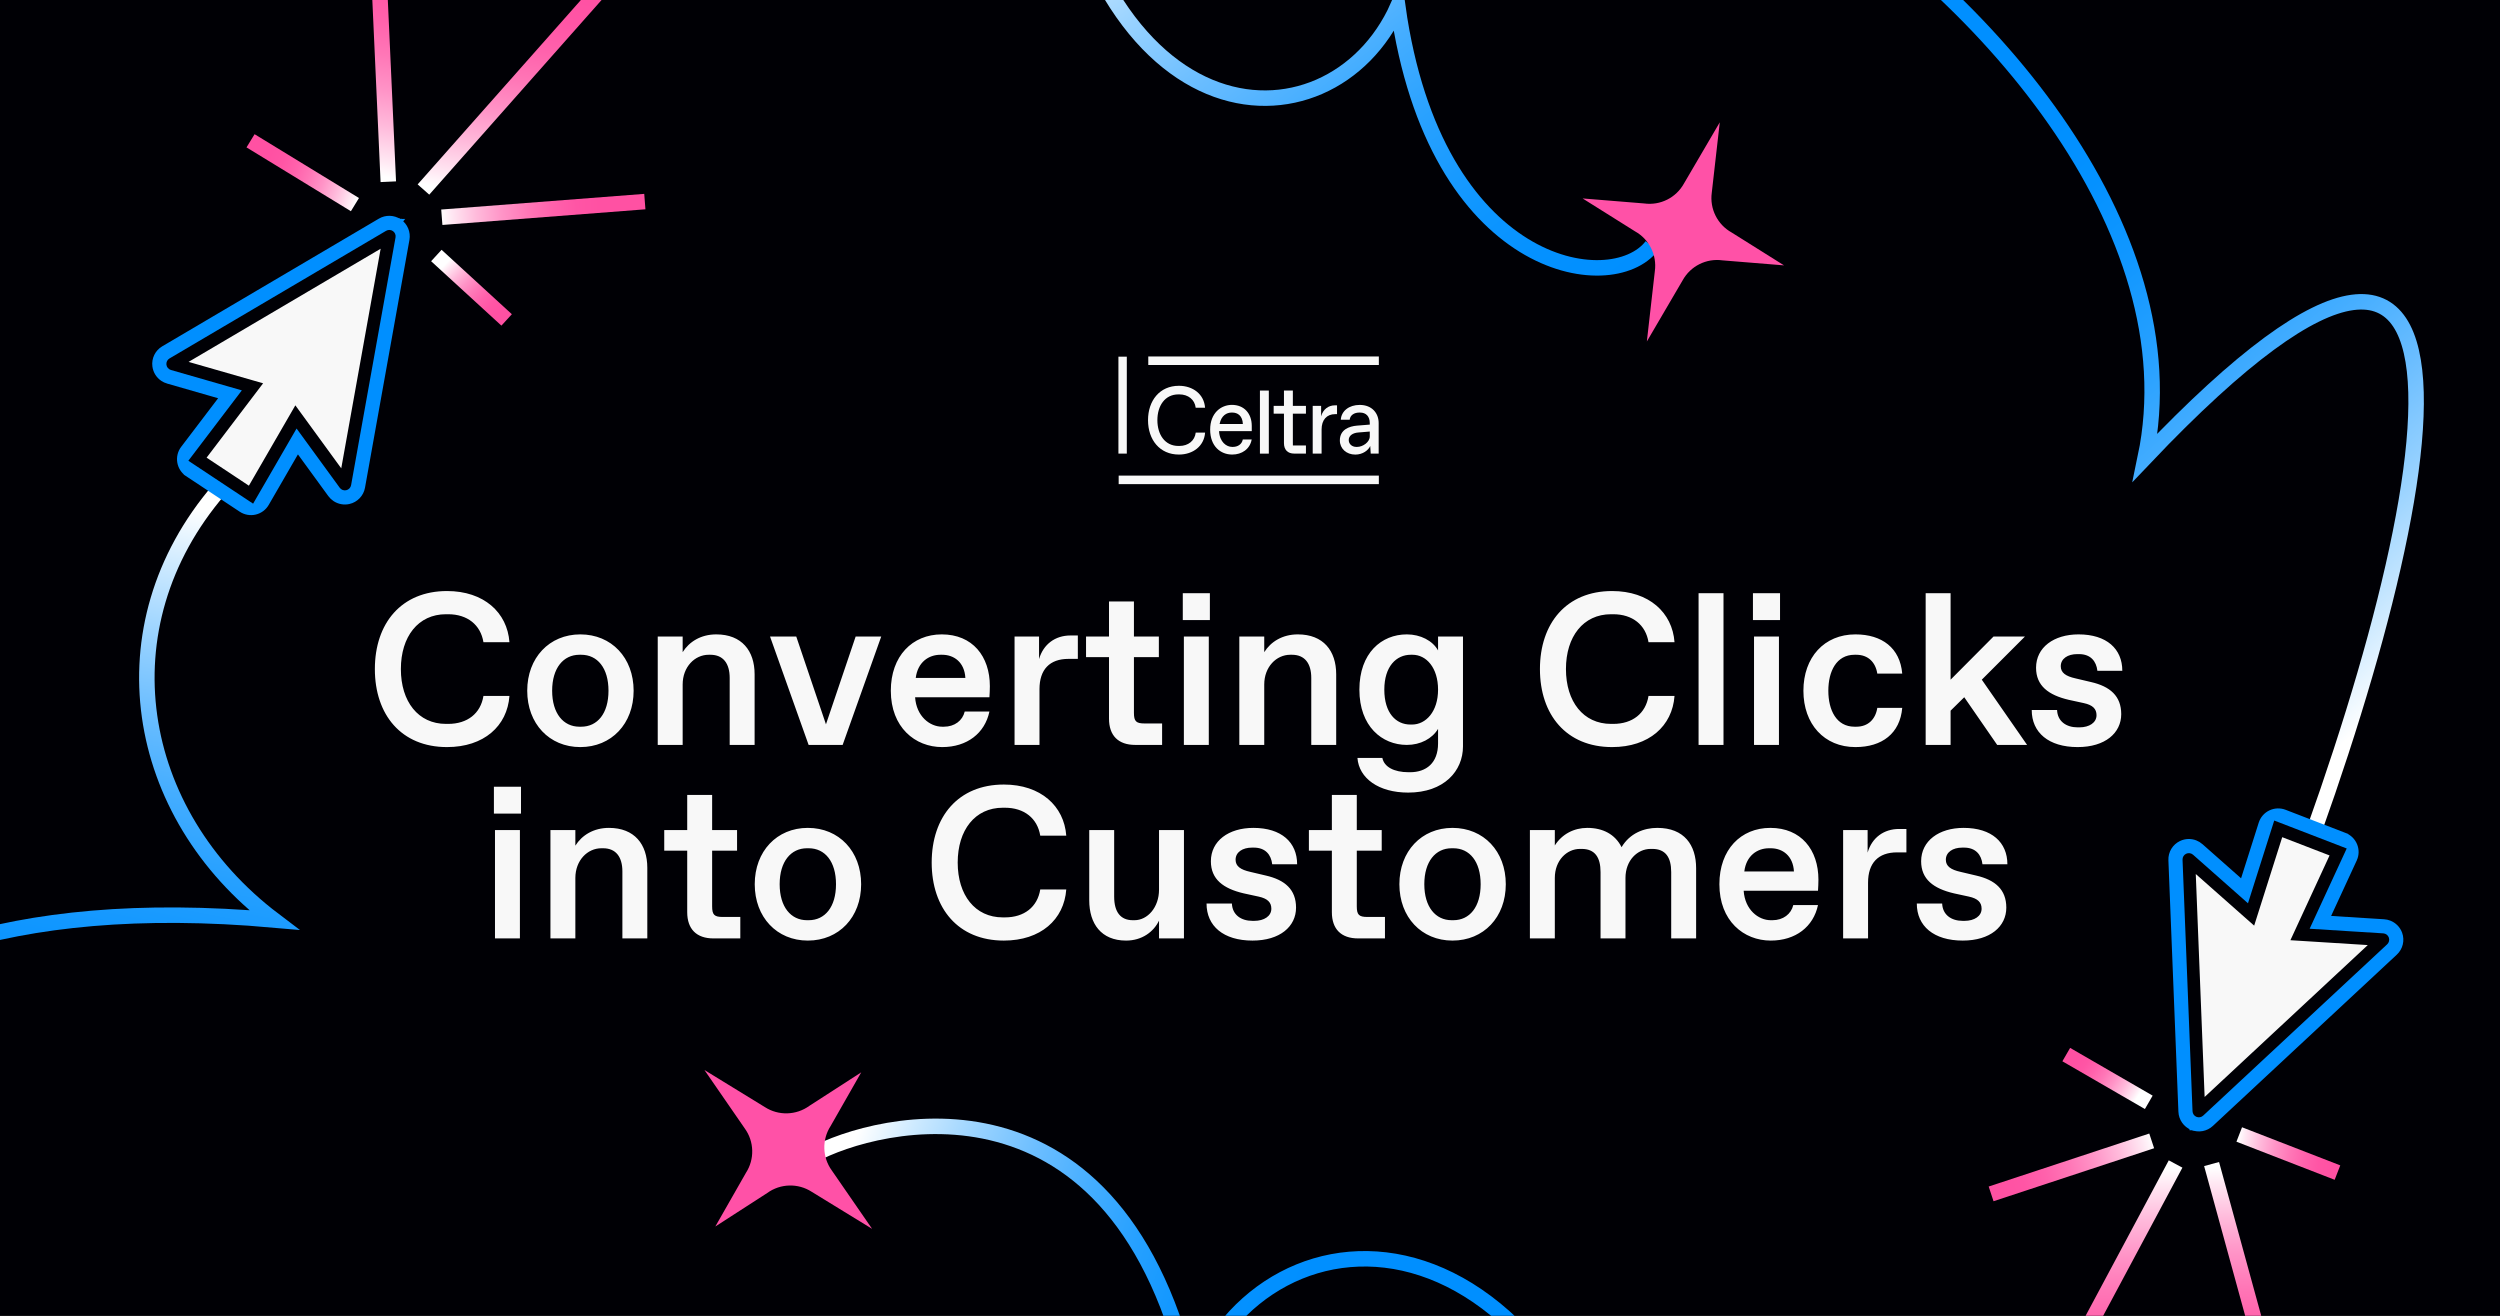
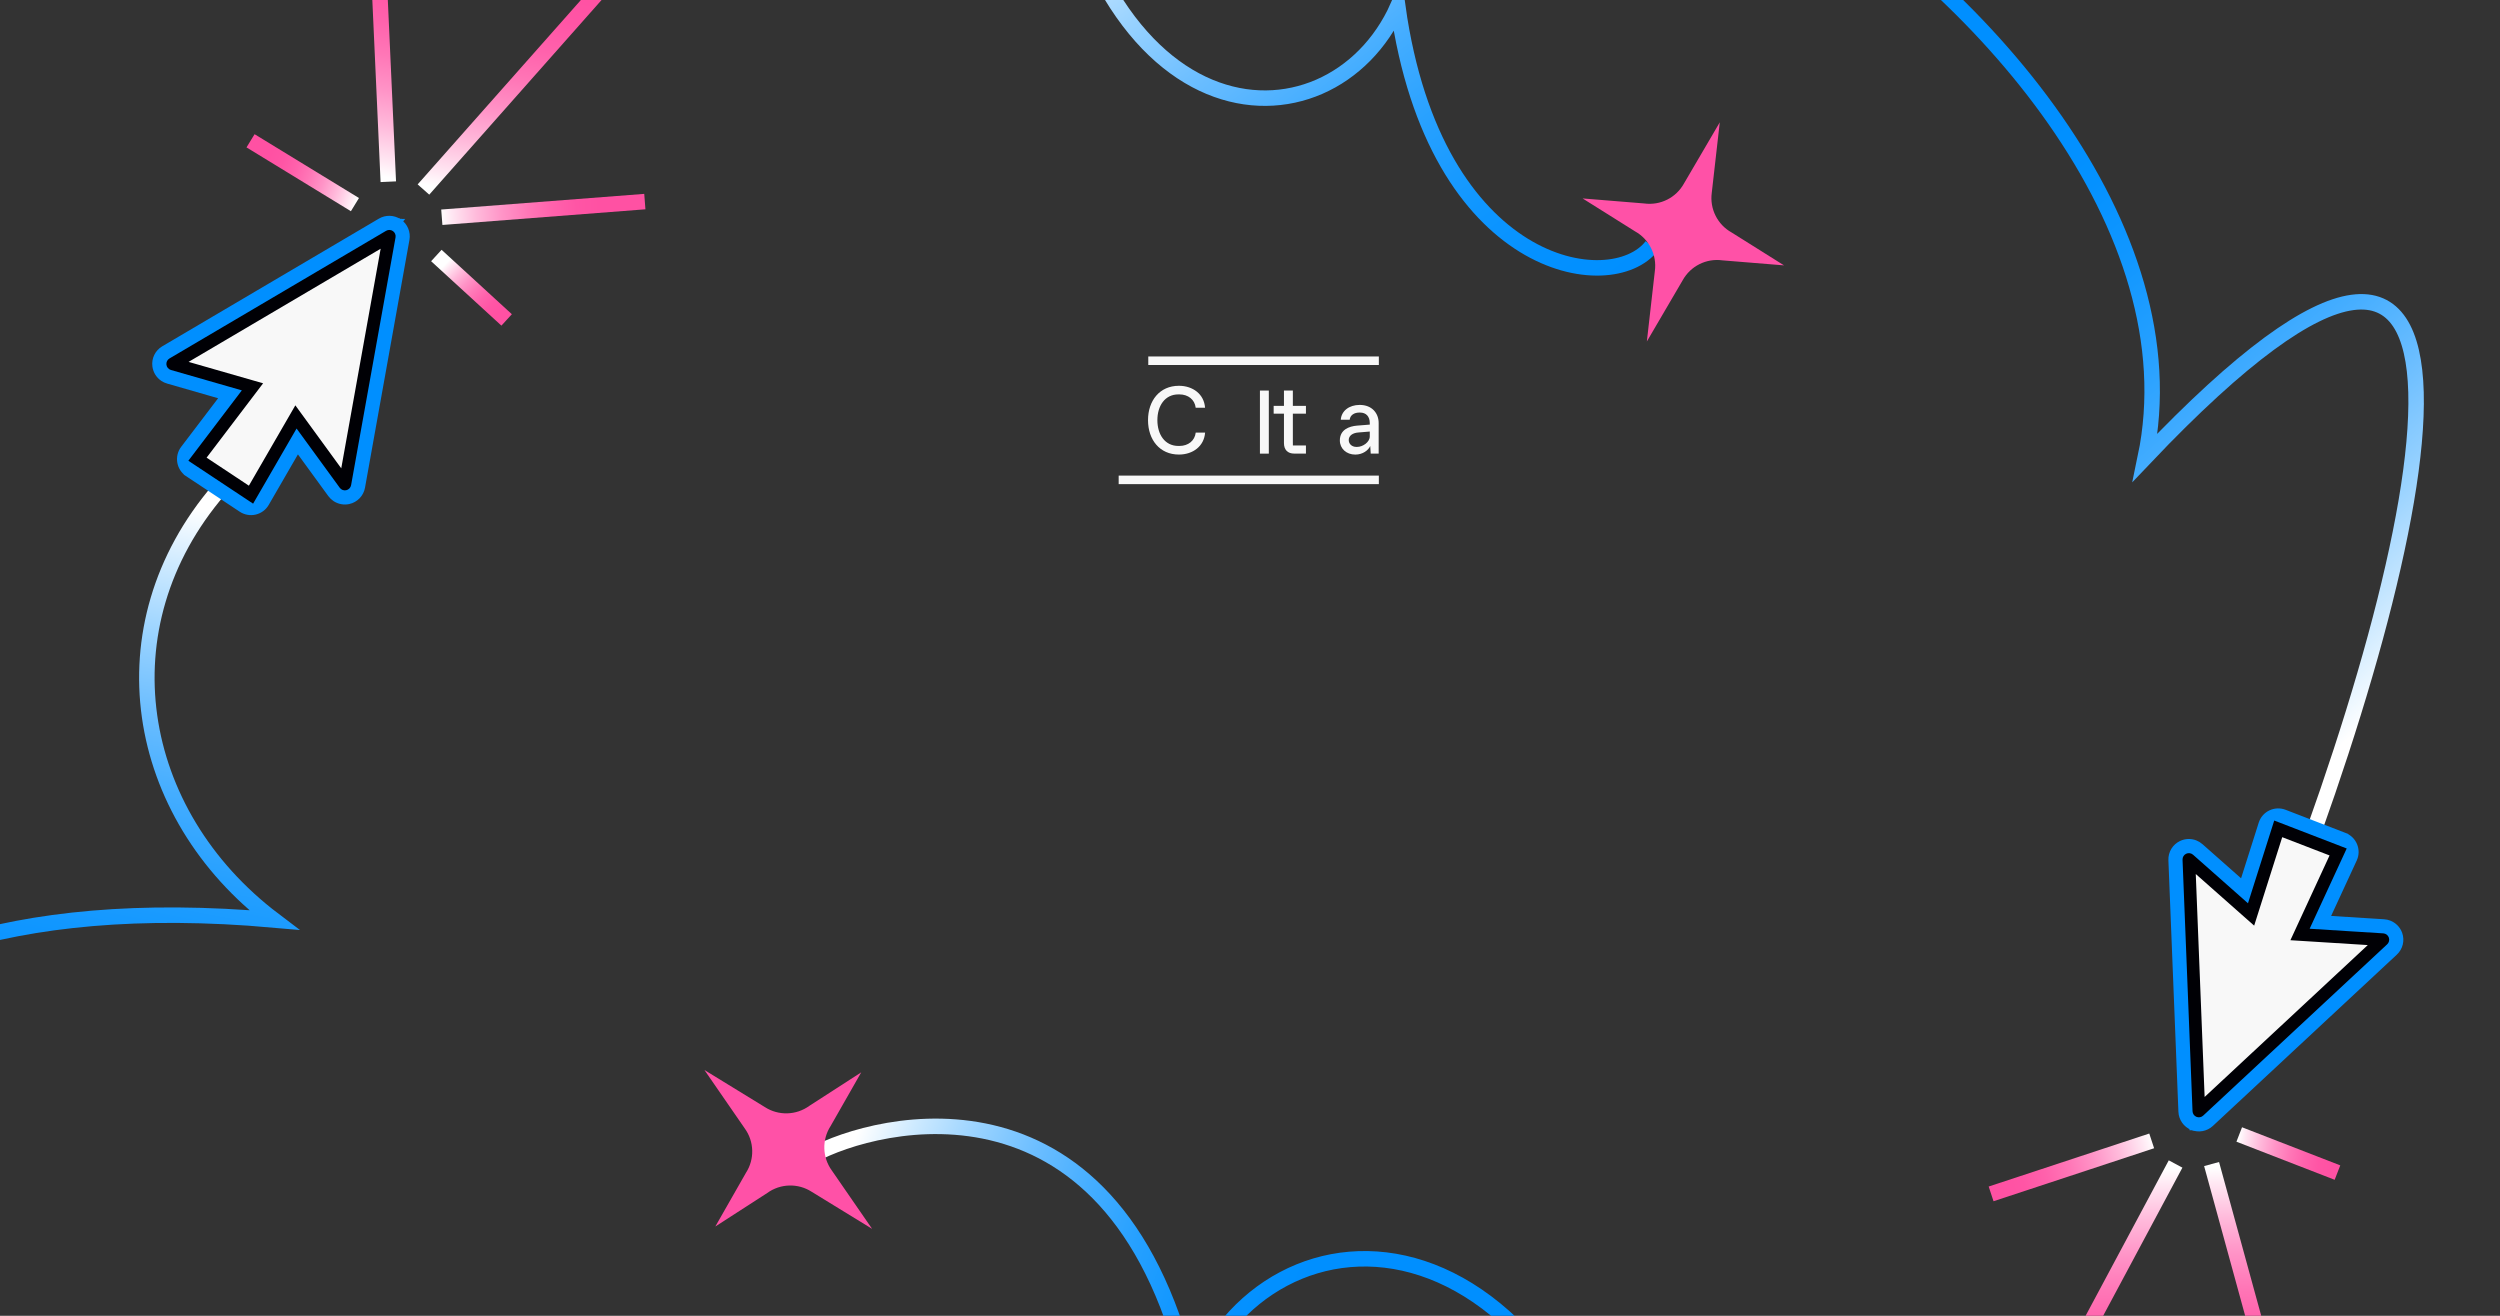
<svg xmlns="http://www.w3.org/2000/svg" width="646" height="340" viewBox="0 0 646 340" fill="none">
  <rect x="0" y="0" width="646" height="340" fill="#333333" stroke="none" />
  <g clip-path="url(#clip0_352_11911)">
-     <rect width="646" height="340" fill="#000005" />
-     <path d="M115.513 193.046C103.697 193.046 96.865 184.702 96.865 172.886C96.865 161.07 103.697 152.726 115.513 152.726C125.033 152.726 131.081 158.27 131.641 165.942H124.921C124.193 161.462 120.777 158.718 115.793 158.718H115.233C108.065 158.718 103.585 164.486 103.585 172.886C103.585 181.286 108.065 187.054 115.233 187.054H115.793C120.777 187.054 124.193 184.366 124.921 179.83H131.641C131.081 187.614 125.033 193.046 115.513 193.046ZM149.954 193.046C141.946 193.046 136.234 186.998 136.234 178.486C136.234 169.974 141.946 163.926 149.954 163.926C158.018 163.926 163.73 169.974 163.73 178.486C163.73 186.998 158.018 193.046 149.954 193.046ZM149.73 187.782H150.178C154.378 187.782 157.234 184.366 157.234 178.486C157.234 172.606 154.378 169.19 150.178 169.19H149.73C145.586 169.19 142.674 172.606 142.674 178.486C142.674 184.366 145.586 187.782 149.73 187.782ZM176.399 192.486H169.959V164.486H176.399V168.518C178.079 165.83 181.103 163.926 185.079 163.926C191.687 163.926 194.991 168.182 194.991 174.23V192.486H188.551V175.182C188.551 171.43 186.871 169.19 183.567 169.19H183.119C179.535 169.19 176.399 172.326 176.399 176.862V192.486ZM213.427 187.166L221.099 164.486H227.707L217.739 192.486H208.947L198.979 164.486H205.755L213.427 187.166ZM243.46 193.046C236.46 193.046 230.188 187.95 230.188 178.486C230.188 169.526 235.732 163.926 243.348 163.926C251.3 163.926 255.78 169.582 255.78 177.31C255.78 178.262 255.724 179.214 255.668 180.166H236.46C236.796 185.094 240.268 187.782 243.46 187.782H243.908C246.652 187.782 248.724 186.214 249.284 183.862H255.668C254.492 189.462 249.9 193.046 243.46 193.046ZM236.628 175.182H249.452C249.228 171.15 246.54 169.19 243.46 169.19H243.012C239.988 169.19 237.132 171.094 236.628 175.182ZM268.602 192.486H262.162V164.486H268.49V170.31C269.61 166.446 272.69 164.206 276.61 164.206H278.514V170.254H276.106C271.234 170.254 268.602 172.998 268.602 178.094V192.486ZM300.288 192.486H293.344C288.976 192.486 286.568 190.078 286.568 185.71V169.806H280.632V164.486H286.568V155.414H293.008V164.486H299.448V169.806H293.008V184.198C293.008 186.382 293.568 186.942 295.752 186.942H300.288V192.486ZM312.632 160.23H305.632V153.286H312.632V160.23ZM312.352 192.486H305.912V164.486H312.352V192.486ZM326.68 192.486H320.24V164.486H326.68V168.518C328.36 165.83 331.384 163.926 335.36 163.926C341.968 163.926 345.272 168.182 345.272 174.23V192.486H338.832V175.182C338.832 171.43 337.152 169.19 333.848 169.19H333.4C329.816 169.19 326.68 172.326 326.68 176.862V192.486ZM363.866 204.806C356.25 204.806 351.154 201.11 350.762 195.846H357.202C357.65 198.142 360.17 199.542 363.978 199.542H364.37C368.514 199.542 371.594 197.19 371.594 192.094V188.342C370.082 190.862 367.058 192.486 363.53 192.486C357.09 192.486 351.266 187.67 351.266 178.206C351.266 168.742 356.978 163.926 363.53 163.926C367.058 163.926 370.194 165.55 371.594 168.07V164.486H378.034V192.878C378.034 199.206 373.162 204.806 363.866 204.806ZM364.426 187.222H364.874C368.458 187.222 371.594 183.862 371.594 178.206C371.594 172.55 368.57 169.19 364.986 169.19H364.538C360.842 169.19 357.706 172.158 357.706 178.206C357.706 184.254 360.73 187.222 364.426 187.222ZM416.568 193.046C404.752 193.046 397.92 184.702 397.92 172.886C397.92 161.07 404.752 152.726 416.568 152.726C426.088 152.726 432.136 158.27 432.696 165.942H425.976C425.248 161.462 421.832 158.718 416.848 158.718H416.288C409.12 158.718 404.64 164.486 404.64 172.886C404.64 181.286 409.12 187.054 416.288 187.054H416.848C421.832 187.054 425.248 184.366 425.976 179.83H432.696C432.136 187.614 426.088 193.046 416.568 193.046ZM445.352 192.486H438.912V153.286H445.352V192.486ZM459.96 160.23H452.96V153.286H459.96V160.23ZM459.68 192.486H453.24V164.486H459.68V192.486ZM479.44 193.046C471.376 193.046 466 187.11 466 178.486C466 169.862 471.376 163.926 479.44 163.926C486.328 163.926 490.976 167.454 491.536 174.062H485.096C484.648 171.15 482.744 169.19 479.664 169.19H479.216C474.512 169.19 472.44 173.502 472.44 178.486C472.44 183.47 474.512 187.782 479.216 187.782H479.664C482.744 187.782 484.648 185.822 485.096 182.91H491.536C490.976 189.518 486.328 193.046 479.44 193.046ZM504.032 192.486H497.592V153.286H504.032V175.63L515.12 164.486H523.24L512.096 175.63L523.8 192.486H516.072L507.56 180.166L504.032 183.638V192.486ZM536.87 193.046C529.366 193.046 524.998 189.294 524.998 183.47H531.55C531.662 186.382 533.902 187.95 536.87 187.95H537.318C539.894 187.95 541.742 186.718 541.742 184.814C541.742 183.19 540.79 182.182 538.438 181.678L534.574 180.838C529.31 179.606 526.118 177.198 526.118 172.55C526.118 167.286 530.71 163.926 537.094 163.926C544.374 163.926 548.406 167.678 548.406 173.334H541.966C541.686 170.87 540.23 169.022 537.206 169.022H536.758C534.294 169.022 532.502 170.198 532.502 172.158C532.502 173.838 533.79 174.734 536.31 175.294L540.342 176.246C545.214 177.366 548.126 179.83 548.126 184.534C548.126 189.406 543.982 193.046 536.87 193.046ZM134.624 210.23H127.624V203.286H134.624V210.23ZM134.344 242.486H127.904V214.486H134.344V242.486ZM148.673 242.486H142.233V214.486H148.673V218.518C150.353 215.83 153.377 213.926 157.353 213.926C163.961 213.926 167.265 218.182 167.265 224.23V242.486H160.825V225.182C160.825 221.43 159.145 219.19 155.841 219.19H155.393C151.809 219.19 148.673 222.326 148.673 226.862V242.486ZM191.296 242.486H184.352C179.984 242.486 177.576 240.078 177.576 235.71V219.806H171.64V214.486H177.576V205.414H184.016V214.486H190.456V219.806H184.016V234.198C184.016 236.382 184.576 236.942 186.76 236.942H191.296V242.486ZM208.743 243.046C200.735 243.046 195.023 236.998 195.023 228.486C195.023 219.974 200.735 213.926 208.743 213.926C216.807 213.926 222.519 219.974 222.519 228.486C222.519 236.998 216.807 243.046 208.743 243.046ZM208.519 237.782H208.967C213.167 237.782 216.023 234.366 216.023 228.486C216.023 222.606 213.167 219.19 208.967 219.19H208.519C204.375 219.19 201.463 222.606 201.463 228.486C201.463 234.366 204.375 237.782 208.519 237.782ZM259.396 243.046C247.58 243.046 240.748 234.702 240.748 222.886C240.748 211.07 247.58 202.726 259.396 202.726C268.916 202.726 274.964 208.27 275.524 215.942H268.804C268.076 211.462 264.66 208.718 259.676 208.718H259.116C251.948 208.718 247.468 214.486 247.468 222.886C247.468 231.286 251.948 237.054 259.116 237.054H259.676C264.66 237.054 268.076 234.366 268.804 229.83H275.524C274.964 237.614 268.916 243.046 259.396 243.046ZM290.98 243.046C284.54 243.046 281.46 238.678 281.46 232.63V214.486H287.9V231.678C287.9 235.71 289.58 237.782 292.716 237.782H293.164C296.524 237.782 299.492 234.478 299.492 229.886V214.486H305.932V242.486H299.492V237.894C298.092 240.806 295.068 243.046 290.98 243.046ZM323.643 243.046C316.139 243.046 311.771 239.294 311.771 233.47H318.323C318.435 236.382 320.675 237.95 323.643 237.95H324.091C326.667 237.95 328.515 236.718 328.515 234.814C328.515 233.19 327.563 232.182 325.211 231.678L321.347 230.838C316.083 229.606 312.891 227.198 312.891 222.55C312.891 217.286 317.483 213.926 323.867 213.926C331.147 213.926 335.179 217.678 335.179 223.334H328.739C328.459 220.87 327.003 219.022 323.979 219.022H323.531C321.067 219.022 319.275 220.198 319.275 222.158C319.275 223.838 320.563 224.734 323.083 225.294L327.115 226.246C331.987 227.366 334.899 229.83 334.899 234.534C334.899 239.406 330.755 243.046 323.643 243.046ZM357.874 242.486H350.93C346.562 242.486 344.154 240.078 344.154 235.71V219.806H338.218V214.486H344.154V205.414H350.594V214.486H357.034V219.806H350.594V234.198C350.594 236.382 351.154 236.942 353.338 236.942H357.874V242.486ZM375.321 243.046C367.313 243.046 361.601 236.998 361.601 228.486C361.601 219.974 367.313 213.926 375.321 213.926C383.385 213.926 389.097 219.974 389.097 228.486C389.097 236.998 383.385 243.046 375.321 243.046ZM375.097 237.782H375.545C379.745 237.782 382.601 234.366 382.601 228.486C382.601 222.606 379.745 219.19 375.545 219.19H375.097C370.953 219.19 368.041 222.606 368.041 228.486C368.041 234.366 370.953 237.782 375.097 237.782ZM401.766 242.486H395.326V214.486H401.766V218.462C403.614 215.55 406.694 213.926 410.166 213.926C414.142 213.926 417.334 215.55 419.014 218.91C421.142 215.326 424.782 213.926 428.254 213.926C435.198 213.926 438.278 218.35 438.278 224.342V242.486H431.838V225.35C431.838 221.542 430.382 219.358 426.966 219.358H426.518C423.102 219.358 420.022 222.326 420.022 226.862V242.486H413.582V225.35C413.582 221.542 412.126 219.358 408.71 219.358H408.262C404.846 219.358 401.766 222.326 401.766 226.862V242.486ZM457.562 243.046C450.562 243.046 444.29 237.95 444.29 228.486C444.29 219.526 449.834 213.926 457.45 213.926C465.402 213.926 469.882 219.582 469.882 227.31C469.882 228.262 469.826 229.214 469.77 230.166H450.562C450.898 235.094 454.37 237.782 457.562 237.782H458.01C460.754 237.782 462.826 236.214 463.386 233.862H469.77C468.594 239.462 464.002 243.046 457.562 243.046ZM450.73 225.182H463.554C463.33 221.15 460.642 219.19 457.562 219.19H457.114C454.09 219.19 451.234 221.094 450.73 225.182ZM482.704 242.486H476.264V214.486H482.592V220.31C483.712 216.446 486.792 214.206 490.712 214.206H492.616V220.254H490.208C485.336 220.254 482.704 222.998 482.704 228.094V242.486ZM507.174 243.046C499.67 243.046 495.302 239.294 495.302 233.47H501.854C501.966 236.382 504.206 237.95 507.174 237.95H507.622C510.198 237.95 512.046 236.718 512.046 234.814C512.046 233.19 511.094 232.182 508.742 231.678L504.878 230.838C499.614 229.606 496.422 227.198 496.422 222.55C496.422 217.286 501.014 213.926 507.398 213.926C514.678 213.926 518.71 217.678 518.71 223.334H512.27C511.99 220.87 510.534 219.022 507.51 219.022H507.062C504.598 219.022 502.806 220.198 502.806 222.158C502.806 223.838 504.094 224.734 506.614 225.294L510.646 226.246C515.518 227.366 518.43 229.83 518.43 234.534C518.43 239.406 514.286 243.046 507.174 243.046Z" fill="#F8F8F8" />
    <g clip-path="url(#clip1_352_11911)">
      <path d="M296.649 108.572C296.649 103.514 299.666 99.688 304.626 99.688C308.25 99.688 311.145 101.863 311.388 105.366H308.969C308.726 103.266 307.035 101.911 304.738 101.911H304.504C301.002 101.911 299.068 104.869 299.068 108.572C299.068 112.275 301.002 115.233 304.504 115.233H304.747C307.045 115.233 308.735 113.878 308.978 111.779H311.397C311.154 115.281 308.259 117.457 304.635 117.457C299.676 117.466 296.649 113.639 296.649 108.572Z" fill="#F8F8F8" />
-       <path d="M312.705 111.015C312.705 106.74 315.479 104.621 318.337 104.621C321.475 104.621 323.455 106.845 323.455 110.051V111.406H315.003C315.152 114.221 316.908 115.481 318.384 115.481H318.58C319.766 115.481 320.896 114.861 321.139 113.553H323.437C322.998 116.044 320.896 117.457 318.412 117.457C315.414 117.466 312.705 115.338 312.705 111.015ZM321.158 109.564C321.064 107.417 319.803 106.606 318.43 106.606H318.234C316.983 106.606 315.572 107.37 315.143 109.564H321.158Z" fill="#F8F8F8" />
      <path d="M325.565 100.918H327.863V117.218H325.565V100.918Z" fill="#F8F8F8" />
      <path d="M331.776 114.498V106.892H329.114V104.869H331.776V100.918H334.074V104.869H337.455V106.892H334.074V114.126C334.074 114.87 334.083 115.109 334.083 115.109H337.455V117.208H334.438C332.738 117.218 331.776 116.225 331.776 114.498Z" fill="#F8F8F8" />
-       <path d="M339.202 104.868H341.378V107.588C341.864 105.737 343.312 104.744 344.881 104.744H345.488V107.015H345.002C342.826 107.015 341.5 108.495 341.5 110.966V117.207H339.202V104.868V104.868Z" fill="#F8F8F8" />
      <path d="M354.193 117.218L354.072 115.243C353.586 116.35 352.138 117.466 350.205 117.466C347.907 117.466 346.217 115.911 346.217 113.811C346.217 110.996 348.655 110.156 350.616 109.985L353.95 109.717V109.326C353.95 107.599 352.988 106.606 351.438 106.606H351.242C349.981 106.606 348.897 107.227 348.757 108.458H346.46C346.609 106.186 348.608 104.631 351.344 104.631C354.557 104.631 356.248 106.807 356.248 109.317V114.498V117.218H354.193ZM353.95 112.771V111.511L350.933 111.76C349.532 111.884 348.514 112.571 348.514 113.706C348.514 114.718 349.336 115.481 350.476 115.481H350.672C352.138 115.491 353.95 114.25 353.95 112.771Z" fill="#F8F8F8" />
      <path d="M356.294 122.895H289.065V125.109H356.294V122.895Z" fill="#F8F8F8" />
      <path d="M356.294 92.109H296.715V94.323H356.294V92.109Z" fill="#F8F8F8" />
-       <path d="M291.167 92.166H289V117.217H291.167V92.166Z" fill="#F8F8F8" />
+       <path d="M291.167 92.166H289V117.217V92.166Z" fill="#F8F8F8" />
    </g>
    <path d="M352.5 -2.5C337.311 -134.859 578.945 0.462 554.361 118.159C654.785 12.451 629.799 136.646 586.265 245.5" stroke="url(#paint0_linear_352_11911)" stroke-width="4" />
    <path d="M566.455 291.316L566.448 291.313C564.785 290.632 563.68 289.043 563.605 287.256L563.605 287.254L561.018 222.252C561.018 222.252 561.018 222.252 561.018 222.252C560.943 220.42 561.978 218.721 563.636 217.939L563.637 217.938C564.792 217.395 566.097 217.364 567.25 217.808C567.751 218.002 568.223 218.286 568.639 218.649L568.642 218.652L579.438 228.197L584.326 212.782L584.327 212.78C584.711 211.58 585.566 210.588 586.709 210.044C587.848 209.502 589.161 209.451 590.341 209.906L605.819 215.876L566.455 291.316ZM566.455 291.316L566.462 291.318M566.455 291.316L566.462 291.318M566.462 291.318L566.462 291.318L566.462 291.319L566.462 291.319L566.462 291.319L566.462 291.319L566.463 291.319L566.463 291.319L566.463 291.319L566.463 291.319L566.463 291.319L566.463 291.319L566.464 291.319L566.464 291.319L566.464 291.319L566.464 291.319L566.464 291.319L566.464 291.319L566.465 291.32L566.465 291.32L566.465 291.32L566.465 291.32L566.465 291.32L566.465 291.32L566.466 291.32L566.466 291.32L566.466 291.32L566.466 291.32L566.466 291.32L566.466 291.32L566.467 291.32L566.467 291.32L566.467 291.32L566.467 291.321L566.467 291.321L566.467 291.321L566.468 291.321L566.468 291.321L566.468 291.321L566.468 291.321L566.468 291.321L566.468 291.321L566.469 291.321L566.469 291.321L566.469 291.321L566.469 291.321L566.469 291.321L566.469 291.321L566.47 291.321L566.47 291.322L566.47 291.322L566.47 291.322L566.47 291.322L566.47 291.322L566.471 291.322L566.471 291.322L566.471 291.322L566.471 291.322L566.471 291.322L566.471 291.322L566.472 291.322L566.472 291.322L566.472 291.322L566.472 291.322L566.472 291.322L566.472 291.323L566.472 291.323L566.473 291.323L566.473 291.323L566.473 291.323L566.473 291.323L566.473 291.323L566.473 291.323L566.474 291.323L566.474 291.323L566.474 291.323L566.474 291.323L566.474 291.323L566.474 291.323L566.475 291.323L566.475 291.323L566.475 291.324L566.475 291.324L566.475 291.324L566.475 291.324L566.476 291.324L566.476 291.324L566.476 291.324L566.476 291.324L566.476 291.324L566.476 291.324L566.477 291.324L566.477 291.324L566.477 291.324L566.477 291.324L566.477 291.324L566.477 291.324L566.477 291.325L566.478 291.325L566.478 291.325L566.478 291.325L566.478 291.325L566.478 291.325L566.478 291.325L566.479 291.325L566.479 291.325L566.479 291.325L566.479 291.325L566.479 291.325L566.479 291.325L566.48 291.325L566.48 291.325L566.48 291.325L566.48 291.326L566.48 291.326L566.48 291.326L566.48 291.326L566.481 291.326L566.481 291.326L566.481 291.326L566.481 291.326L566.481 291.326L566.481 291.326L566.482 291.326L566.482 291.326L566.482 291.326L566.482 291.326L566.482 291.326L566.482 291.326L566.483 291.326L566.483 291.327L566.483 291.327L566.483 291.327L566.483 291.327L566.483 291.327L566.483 291.327L566.484 291.327L566.484 291.327L566.484 291.327L566.484 291.327L566.484 291.327L566.484 291.327L566.485 291.327L566.485 291.327L566.485 291.327L566.485 291.327L566.485 291.328L566.485 291.328L566.486 291.328L566.486 291.328L566.486 291.328L566.486 291.328L566.486 291.328L566.486 291.328L566.486 291.328L566.487 291.328L566.487 291.328L566.487 291.328L566.487 291.328L566.487 291.328L566.487 291.328L566.488 291.328L566.488 291.328L566.488 291.329L566.488 291.329L566.488 291.329L566.488 291.329L566.488 291.329L566.489 291.329L566.489 291.329L566.489 291.329L566.489 291.329L566.489 291.329L566.489 291.329L566.49 291.329L566.49 291.329L566.49 291.329L566.49 291.329L566.49 291.329L566.49 291.329L566.49 291.33L566.491 291.33L566.491 291.33L566.491 291.33L566.491 291.33L566.491 291.33L566.491 291.33L566.492 291.33L566.492 291.33L566.492 291.33L566.492 291.33L566.492 291.33L566.492 291.33L566.493 291.33L566.493 291.33L566.493 291.33L566.493 291.331L566.493 291.331L566.493 291.331L566.493 291.331L566.494 291.331L566.494 291.331L566.494 291.331L566.494 291.331L566.494 291.331L566.494 291.331L566.495 291.331L566.495 291.331L566.495 291.331L566.495 291.331L566.495 291.331L566.495 291.331L566.495 291.331L566.496 291.332L566.496 291.332L566.496 291.332L566.496 291.332L566.496 291.332L566.496 291.332L566.497 291.332L566.497 291.332L566.497 291.332L566.497 291.332L566.497 291.332L566.497 291.332L566.497 291.332L566.498 291.332L566.498 291.332L566.498 291.332L566.498 291.332L566.498 291.333L566.498 291.333L566.499 291.333L566.499 291.333L566.499 291.333L566.499 291.333L566.499 291.333L566.499 291.333L566.499 291.333L566.5 291.333L566.5 291.333L566.5 291.333L566.5 291.333L566.5 291.333L566.5 291.333L566.5 291.333L566.501 291.333L566.501 291.334L566.501 291.334L566.501 291.334L566.501 291.334L566.501 291.334L566.502 291.334L566.502 291.334L566.502 291.334L566.502 291.334L566.502 291.334L566.502 291.334L566.502 291.334L566.503 291.334L566.503 291.334L566.503 291.334L566.503 291.334L566.503 291.334L566.503 291.335L566.504 291.335L566.504 291.335L566.504 291.335L566.504 291.335L566.504 291.335L566.504 291.335L566.504 291.335L566.505 291.335L566.505 291.335L566.505 291.335L566.505 291.335L566.505 291.335L566.505 291.335L566.506 291.335L566.506 291.335L566.506 291.335L566.506 291.336L566.506 291.336L566.506 291.336L566.506 291.336L566.507 291.336L566.507 291.336L566.507 291.336L566.507 291.336L566.507 291.336L566.507 291.336L566.508 291.336L566.508 291.336L566.508 291.336L566.508 291.336L566.508 291.336L566.508 291.336L566.508 291.336L566.509 291.337L566.509 291.337L566.509 291.337L566.509 291.337L566.509 291.337L566.509 291.337L566.51 291.337L566.51 291.337L566.51 291.337L566.51 291.337L566.51 291.337L566.51 291.337L566.51 291.337L566.511 291.337L566.511 291.337L566.511 291.337L566.511 291.337L566.511 291.338L566.511 291.338L566.512 291.338L566.512 291.338L566.512 291.338L566.512 291.338L566.512 291.338L566.512 291.338L566.512 291.338L566.513 291.338L566.513 291.338L566.513 291.338L566.513 291.338L566.513 291.338L566.513 291.338L566.514 291.338L566.514 291.339L566.514 291.339L566.514 291.339L566.514 291.339L566.514 291.339L566.514 291.339L566.515 291.339L566.515 291.339L566.515 291.339L566.515 291.339L566.515 291.339L566.515 291.339L566.516 291.339L566.516 291.339L566.516 291.339L566.516 291.339L566.516 291.339L566.516 291.34L566.516 291.34L566.517 291.34L566.517 291.34L566.517 291.34L566.517 291.34L566.517 291.34L566.517 291.34L566.518 291.34L566.518 291.34L566.518 291.34L566.518 291.34L566.518 291.34L566.518 291.34L566.519 291.34L566.519 291.34L566.519 291.34L566.519 291.341L566.519 291.341L566.519 291.341L566.519 291.341L566.52 291.341L566.52 291.341L566.52 291.341L566.52 291.341L566.52 291.341L566.52 291.341L566.521 291.341L566.521 291.341L566.521 291.341L566.521 291.341L566.521 291.341L566.521 291.341L566.521 291.342L566.522 291.342L566.522 291.342L566.522 291.342L566.522 291.342L566.522 291.342L566.522 291.342L566.523 291.342L566.523 291.342L566.523 291.342L566.523 291.342L566.523 291.342L566.523 291.342L566.524 291.342L566.524 291.342L566.524 291.342L566.524 291.342L566.524 291.343L566.524 291.343L566.524 291.343L566.525 291.343L566.525 291.343L566.525 291.343L566.525 291.343L566.525 291.343L566.525 291.343L566.526 291.343L566.526 291.343L566.526 291.343L566.526 291.343L566.526 291.343L566.526 291.343L566.527 291.343L566.527 291.344L566.527 291.344L566.527 291.344L566.527 291.344L566.527 291.344L566.528 291.344L566.528 291.344L566.528 291.344L566.528 291.344L566.528 291.344L566.528 291.344L566.528 291.344L566.529 291.344L566.529 291.344L566.529 291.344L566.529 291.344L566.529 291.345L566.529 291.345L566.53 291.345L566.53 291.345L566.53 291.345L566.53 291.345L566.53 291.345L566.53 291.345L566.531 291.345L566.531 291.345L566.531 291.345L566.531 291.345L566.531 291.345L566.531 291.345L566.532 291.345L566.532 291.345L566.532 291.346L566.532 291.346L566.532 291.346L566.532 291.346L566.533 291.346L566.533 291.346L566.533 291.346L566.533 291.346L566.533 291.346L566.533 291.346L566.534 291.346L566.534 291.346L566.534 291.346L566.534 291.346L566.534 291.346L566.534 291.346L566.534 291.347L566.535 291.347L566.535 291.347L566.535 291.347L566.535 291.347L566.535 291.347L566.535 291.347L566.536 291.347L566.536 291.347L566.536 291.347L566.536 291.347L566.536 291.347L566.536 291.347L566.537 291.347L566.537 291.347L566.537 291.347L566.537 291.348L566.537 291.348L566.537 291.348L566.538 291.348L566.538 291.348L566.538 291.348L566.538 291.348L566.538 291.348L566.538 291.348L566.539 291.348L566.539 291.348L566.539 291.348L566.539 291.348L566.539 291.348L566.539 291.348L566.54 291.349L566.54 291.349L566.54 291.349L566.54 291.349L566.54 291.349L566.54 291.349L566.541 291.349L566.541 291.349L566.541 291.349L566.541 291.349L566.541 291.349L566.541 291.349L566.542 291.349L566.542 291.349L566.542 291.349L566.542 291.349L566.542 291.35L566.543 291.35L566.543 291.35L566.543 291.35C568.176 291.98 570.04 291.624 571.322 290.427L618.865 246.158C620.206 244.913 620.673 242.986 620.05 241.266C619.588 239.989 618.601 239.011 617.38 238.541C616.952 238.375 616.495 238.269 616.012 238.241C616.012 238.241 616.011 238.241 616.01 238.241L601.29 237.317L608.335 222.069C608.335 222.069 608.335 222.068 608.336 222.068C608.873 220.919 608.899 219.6 608.422 218.428C607.944 217.254 607.001 216.334 605.825 215.878L566.462 291.318Z" fill="#008FFF" stroke="#008FFF" stroke-width="1.409" />
    <path d="M581.677 236.298L588.694 214.177L604.172 220.147L594.326 241.47L615.733 242.812L568.183 287.08L565.6 222.085L581.677 236.298Z" fill="#F8F8F8" />
    <path d="M581.677 236.298L580.594 237.523L582.476 239.187L583.235 236.793L581.677 236.298ZM588.694 214.177L589.282 212.651L587.661 212.026L587.136 213.682L588.694 214.177ZM604.172 220.147L605.656 220.832L606.387 219.249L604.76 218.621L604.172 220.147ZM594.326 241.47L592.841 240.784L591.84 242.952L594.223 243.101L594.326 241.47ZM615.733 242.812L616.847 244.008C617.326 243.563 617.493 242.876 617.273 242.261C617.053 241.646 616.488 241.221 615.836 241.18L615.733 242.812ZM568.183 287.08L566.55 287.145C566.575 287.784 566.97 288.349 567.561 288.592C568.151 288.835 568.83 288.712 569.297 288.277L568.183 287.08ZM565.6 222.085L566.683 220.86C566.193 220.427 565.491 220.327 564.899 220.608C564.308 220.889 563.941 221.496 563.967 222.15L565.6 222.085ZM583.235 236.793L590.252 214.671L587.136 213.682L580.118 235.804L583.235 236.793ZM588.106 215.702L603.584 221.672L604.76 218.621L589.282 212.651L588.106 215.702ZM602.688 219.461L592.841 240.784L595.81 242.155L605.656 220.832L602.688 219.461ZM594.223 243.101L615.631 244.443L615.836 241.18L594.428 239.838L594.223 243.101ZM614.619 241.615L567.069 285.884L569.297 288.277L616.847 244.008L614.619 241.615ZM569.817 287.015L567.234 222.02L563.967 222.15L566.55 287.145L569.817 287.015ZM564.517 223.31L580.594 237.523L582.76 235.073L566.683 220.86L564.517 223.31Z" fill="#000005" />
    <path d="M555.997 294.804L514.5 308.5" stroke="url(#paint1_linear_352_11911)" stroke-width="4" />
    <path d="M562.172 300.775L534.5 352.5M571.474 300.787L582.5 341" stroke="url(#paint2_linear_352_11911)" stroke-width="4" />
    <path d="M578.62 293.15L604 302.997" stroke="url(#paint3_linear_352_11911)" stroke-width="4" />
-     <path d="M555.244 284.844L533.92 272.506" stroke="url(#paint4_linear_352_11911)" stroke-width="4" />
    <path d="M-81.471 338.982C-87.243 309.8 -68.955 225.324 70.756 237.71C34.406 210.189 26.198 161.964 56.59 126.546" stroke="url(#paint5_linear_352_11911)" stroke-width="4" />
    <path d="M103.199 57.287L103.204 57.291C104.682 58.314 105.418 60.105 105.106 61.866L105.106 61.867L93.624 125.899C93.624 125.899 93.624 125.899 93.624 125.899C93.303 127.705 91.925 129.141 90.138 129.548L90.137 129.548C88.892 129.83 87.611 129.578 86.581 128.896C86.133 128.599 85.734 128.22 85.406 127.775L85.403 127.772L76.918 116.125L68.823 130.124L68.822 130.126C68.188 131.215 67.139 131.999 65.906 132.284C64.676 132.568 63.384 132.335 62.329 131.637L48.502 122.471L103.199 57.287ZM103.199 57.287L103.193 57.283M103.199 57.287L103.193 57.283M103.193 57.283L103.192 57.283L103.192 57.283L103.192 57.283L103.192 57.283L103.192 57.283L103.192 57.282L103.191 57.282L103.191 57.282L103.191 57.282L103.191 57.282L103.191 57.282L103.191 57.282L103.191 57.282L103.19 57.282L103.19 57.282L103.19 57.282L103.19 57.281L103.19 57.281L103.19 57.281L103.19 57.281L103.189 57.281L103.189 57.281L103.189 57.281L103.189 57.281L103.189 57.281L103.189 57.281L103.188 57.28L103.188 57.28L103.188 57.28L103.188 57.28L103.188 57.28L103.188 57.28L103.188 57.28L103.187 57.28L103.187 57.28L103.187 57.279L103.187 57.279L103.187 57.279L103.187 57.279L103.187 57.279L103.186 57.279L103.186 57.279L103.186 57.279L103.186 57.279L103.186 57.279L103.186 57.279L103.185 57.278L103.185 57.278L103.185 57.278L103.185 57.278L103.185 57.278L103.185 57.278L103.185 57.278L103.184 57.278L103.184 57.278L103.184 57.278L103.184 57.277L103.184 57.277L103.184 57.277L103.184 57.277L103.183 57.277L103.183 57.277L103.183 57.277L103.183 57.277L103.183 57.277L103.183 57.277L103.183 57.276L103.182 57.276L103.182 57.276L103.182 57.276L103.182 57.276L103.182 57.276L103.182 57.276L103.182 57.276L103.181 57.276L103.181 57.276L103.181 57.276L103.181 57.275L103.181 57.275L103.181 57.275L103.181 57.275L103.18 57.275L103.18 57.275L103.18 57.275L103.18 57.275L103.18 57.275L103.18 57.275L103.18 57.275L103.179 57.274L103.179 57.274L103.179 57.274L103.179 57.274L103.179 57.274L103.179 57.274L103.179 57.274L103.178 57.274L103.178 57.274L103.178 57.273L103.178 57.273L103.178 57.273L103.178 57.273L103.178 57.273L103.177 57.273L103.177 57.273L103.177 57.273L103.177 57.273L103.177 57.273L103.177 57.273L103.177 57.273L103.176 57.272L103.176 57.272L103.176 57.272L103.176 57.272L103.176 57.272L103.176 57.272L103.176 57.272L103.175 57.272L103.175 57.272L103.175 57.272L103.175 57.271L103.175 57.271L103.175 57.271L103.175 57.271L103.174 57.271L103.174 57.271L103.174 57.271L103.174 57.271L103.174 57.271L103.174 57.271L103.174 57.27L103.173 57.27L103.173 57.27L103.173 57.27L103.173 57.27L103.173 57.27L103.173 57.27L103.173 57.27L103.172 57.27L103.172 57.27L103.172 57.27L103.172 57.27L103.172 57.269L103.172 57.269L103.172 57.269L103.171 57.269L103.171 57.269L103.171 57.269L103.171 57.269L103.171 57.269L103.171 57.269L103.171 57.269L103.171 57.269L103.17 57.268L103.17 57.268L103.17 57.268L103.17 57.268L103.17 57.268L103.17 57.268L103.17 57.268L103.169 57.268L103.169 57.268L103.169 57.268L103.169 57.267L103.169 57.267L103.169 57.267L103.169 57.267L103.168 57.267L103.168 57.267L103.168 57.267L103.168 57.267L103.168 57.267L103.168 57.267L103.168 57.267L103.167 57.266L103.167 57.266L103.167 57.266L103.167 57.266L103.167 57.266L103.167 57.266L103.167 57.266L103.166 57.266L103.166 57.266L103.166 57.266L103.166 57.266L103.166 57.265L103.166 57.265L103.166 57.265L103.166 57.265L103.165 57.265L103.165 57.265L103.165 57.265L103.165 57.265L103.165 57.265L103.165 57.265L103.165 57.264L103.164 57.264L103.164 57.264L103.164 57.264L103.164 57.264L103.164 57.264L103.164 57.264L103.164 57.264L103.163 57.264L103.163 57.264L103.163 57.264L103.163 57.264L103.163 57.263L103.163 57.263L103.163 57.263L103.162 57.263L103.162 57.263L103.162 57.263L103.162 57.263L103.162 57.263L103.162 57.263L103.162 57.263L103.162 57.263L103.161 57.262L103.161 57.262L103.161 57.262L103.161 57.262L103.161 57.262L103.161 57.262L103.161 57.262L103.16 57.262L103.16 57.262L103.16 57.262L103.16 57.261L103.16 57.261L103.16 57.261L103.16 57.261L103.159 57.261L103.159 57.261L103.159 57.261L103.159 57.261L103.159 57.261L103.159 57.261L103.159 57.261L103.159 57.261L103.158 57.26L103.158 57.26L103.158 57.26L103.158 57.26L103.158 57.26L103.158 57.26L103.158 57.26L103.157 57.26L103.157 57.26L103.157 57.26L103.157 57.26L103.157 57.259L103.157 57.259L103.157 57.259L103.156 57.259L103.156 57.259L103.156 57.259L103.156 57.259L103.156 57.259L103.156 57.259L103.156 57.259L103.156 57.258L103.155 57.258L103.155 57.258L103.155 57.258L103.155 57.258L103.155 57.258L103.155 57.258L103.155 57.258L103.154 57.258L103.154 57.258L103.154 57.258L103.154 57.258L103.154 57.257L103.154 57.257L103.154 57.257L103.153 57.257L103.153 57.257L103.153 57.257L103.153 57.257L103.153 57.257L103.153 57.257L103.153 57.257L103.152 57.257L103.152 57.256L103.152 57.256L103.152 57.256L103.152 57.256L103.152 57.256L103.152 57.256L103.152 57.256L103.151 57.256L103.151 57.256L103.151 57.256L103.151 57.255L103.151 57.255L103.151 57.255L103.151 57.255L103.15 57.255L103.15 57.255L103.15 57.255L103.15 57.255L103.15 57.255L103.15 57.255L103.15 57.255L103.149 57.255L103.149 57.254L103.149 57.254L103.149 57.254L103.149 57.254L103.149 57.254L103.149 57.254L103.149 57.254L103.148 57.254L103.148 57.254L103.148 57.254L103.148 57.254L103.148 57.253L103.148 57.253L103.148 57.253L103.147 57.253L103.147 57.253L103.147 57.253L103.147 57.253L103.147 57.253L103.147 57.253L103.147 57.253L103.146 57.252L103.146 57.252L103.146 57.252L103.146 57.252L103.146 57.252L103.146 57.252L103.146 57.252L103.145 57.252L103.145 57.252L103.145 57.252L103.145 57.252L103.145 57.252L103.145 57.251L103.145 57.251L103.145 57.251L103.144 57.251L103.144 57.251L103.144 57.251L103.144 57.251L103.144 57.251L103.144 57.251L103.144 57.251L103.143 57.251L103.143 57.25L103.143 57.25L103.143 57.25L103.143 57.25L103.143 57.25L103.143 57.25L103.142 57.25L103.142 57.25L103.142 57.25L103.142 57.25L103.142 57.249L103.142 57.249L103.142 57.249L103.141 57.249L103.141 57.249L103.141 57.249L103.141 57.249L103.141 57.249L103.141 57.249L103.141 57.249L103.14 57.249L103.14 57.248L103.14 57.248L103.14 57.248L103.14 57.248L103.14 57.248L103.14 57.248L103.139 57.248L103.139 57.248L103.139 57.248L103.139 57.248L103.139 57.248L103.139 57.248L103.139 57.247L103.139 57.247L103.138 57.247L103.138 57.247L103.138 57.247L103.138 57.247L103.138 57.247L103.138 57.247L103.138 57.247L103.137 57.246L103.137 57.246L103.137 57.246L103.137 57.246L103.137 57.246L103.137 57.246L103.137 57.246L103.136 57.246L103.136 57.246L103.136 57.246L103.136 57.246L103.136 57.245L103.136 57.245L103.136 57.245L103.135 57.245L103.135 57.245L103.135 57.245L103.135 57.245L103.135 57.245L103.135 57.245L103.135 57.245L103.134 57.245L103.134 57.244L103.134 57.244L103.134 57.244L103.134 57.244L103.134 57.244L103.134 57.244L103.133 57.244L103.133 57.244L103.133 57.244L103.133 57.244L103.133 57.243L103.133 57.243L103.133 57.243L103.132 57.243L103.132 57.243L103.132 57.243L103.132 57.243L103.132 57.243L103.132 57.243L103.132 57.243L103.131 57.242L103.131 57.242L103.131 57.242L103.131 57.242L103.131 57.242L103.131 57.242L103.131 57.242L103.13 57.242L103.13 57.242L103.13 57.242L103.13 57.242L103.13 57.242L103.13 57.241L103.13 57.241L103.129 57.241L103.129 57.241L103.129 57.241L103.129 57.241L103.129 57.241L103.129 57.241L103.128 57.241L103.128 57.24L103.128 57.24L103.128 57.24L103.128 57.24L103.128 57.24L103.128 57.24L103.127 57.24L103.127 57.24L103.127 57.24L103.127 57.24L103.127 57.24L103.127 57.239L103.127 57.239L103.126 57.239L103.126 57.239L103.126 57.239L103.126 57.239L103.126 57.239L103.126 57.239L103.126 57.239L103.125 57.239L103.125 57.239L103.125 57.238L103.125 57.238L103.125 57.238L103.125 57.238L103.125 57.238L103.124 57.238L103.124 57.238L103.124 57.238L103.124 57.238L103.124 57.237L103.124 57.237L103.123 57.237L103.123 57.237L103.123 57.237L103.123 57.237L103.123 57.237L103.123 57.237L103.123 57.237L103.122 57.237L103.122 57.236L103.122 57.236L103.122 57.236L103.122 57.236L103.122 57.236L103.122 57.236L103.121 57.236L103.121 57.236L103.121 57.236L103.121 57.236L103.121 57.236L103.121 57.235L103.12 57.235L103.12 57.235L103.12 57.235L103.12 57.235L103.12 57.235C101.661 56.268 99.764 56.214 98.254 57.106L42.288 90.089C40.711 91.016 39.839 92.797 40.077 94.611C40.252 95.958 41.006 97.125 42.096 97.847C42.479 98.101 42.903 98.303 43.368 98.435C43.368 98.435 43.369 98.435 43.37 98.435L57.545 102.51L47.38 115.881C47.379 115.882 47.379 115.882 47.379 115.883C46.606 116.889 46.297 118.171 46.51 119.419C46.723 120.667 47.446 121.769 48.496 122.468L103.193 57.283Z" fill="#008FFF" stroke="#008FFF" stroke-width="1.409" />
    <path d="M76.477 107.733L64.857 127.823L51.029 118.658L65.239 99.958L44.624 94.034L100.597 61.053L89.112 125.077L76.477 107.733Z" fill="#F8F8F8" />
    <path d="M76.477 107.733L77.798 106.771L76.319 104.74L75.061 106.915L76.477 107.733ZM64.857 127.823L63.954 129.186L65.402 130.146L66.272 128.642L64.857 127.823ZM51.029 118.658L49.727 117.668L48.672 119.057L50.126 120.02L51.029 118.658ZM65.239 99.958L66.541 100.947L67.986 99.046L65.691 98.386L65.239 99.958ZM44.624 94.034L43.794 92.625C43.231 92.957 42.92 93.592 43.002 94.24C43.084 94.888 43.544 95.425 44.172 95.605L44.624 94.034ZM100.597 61.053L102.206 61.341C102.319 60.712 102.055 60.075 101.53 59.711C101.006 59.346 100.317 59.32 99.767 59.644L100.597 61.053ZM89.112 125.077L87.791 126.04C88.176 126.569 88.841 126.817 89.479 126.67C90.117 126.524 90.606 126.01 90.722 125.366L89.112 125.077ZM75.061 106.915L63.442 127.004L66.272 128.642L77.892 108.552L75.061 106.915ZM65.76 126.46L51.933 117.295L50.126 120.02L63.954 129.186L65.76 126.46ZM52.331 119.647L66.541 100.947L63.938 98.969L49.727 117.668L52.331 119.647ZM65.691 98.386L45.075 92.462L44.172 95.605L64.788 101.529L65.691 98.386ZM45.454 95.442L101.427 62.461L99.767 59.644L43.794 92.625L45.454 95.442ZM98.987 60.764L87.503 124.788L90.722 125.366L102.206 61.341L98.987 60.764ZM90.434 124.114L77.798 106.771L75.155 108.696L87.791 126.04L90.434 124.114Z" fill="#000005" />
    <path d="M114.163 56.136L166.626 52.09" stroke="url(#paint6_linear_352_11911)" stroke-width="4" />
    <path d="M109.419 48.974L160.963 -9.25M100.339 46.958L97.298 -20.134" stroke="url(#paint7_linear_352_11911)" stroke-width="4" />
    <path d="M91.716 52.873L64.741 36.381" stroke="url(#paint8_linear_352_11911)" stroke-width="4" />
    <path d="M112.752 66.024L130.916 82.668" stroke="url(#paint9_linear_352_11911)" stroke-width="4" />
    <path d="M210 298.5C226.316 289.592 289.268 273.124 308.056 358.585C326.27 307.765 407.792 303.259 429.764 430.037" stroke="url(#paint10_linear_352_11911)" stroke-width="4" />
    <path d="M192.748 303.064L184.836 316.933L198.253 308.272C201.641 305.809 206.211 305.685 209.73 307.951L225.354 317.536L214.938 302.445C212.476 299.057 212.352 294.488 214.631 290.964L222.544 277.094L209.126 285.756C205.738 288.218 201.169 288.342 197.65 286.077L182.025 276.491L192.441 291.582C194.904 294.97 195.028 299.54 192.748 303.064Z" fill="#FF51A7" />
    <path d="M426.827 63.531C416.467 77.041 370.803 70.221 361.183 1.695C343.779 40.658 279.316 39.269 269.701 -62.026" stroke="url(#paint11_linear_352_11911)" stroke-width="4" />
    <path d="M424.854 52.572L408.939 51.275L422.466 59.764C426.131 61.792 428.178 65.879 427.615 70.026L425.545 88.239L434.807 72.414C436.835 68.749 440.922 66.702 445.08 67.276L460.995 68.573L447.468 60.084C443.803 58.057 441.756 53.969 442.319 49.822L444.389 31.609L435.126 47.434C433.099 51.099 429.012 53.146 424.854 52.572Z" fill="#FF51A7" />
  </g>
  <defs>
    <linearGradient id="paint0_linear_352_11911" x1="583" y1="211.5" x2="376.5" y2="-28.5" gradientUnits="userSpaceOnUse">
      <stop stop-color="white" />
      <stop offset="0.057" stop-color="#CEEAFF" />
      <stop offset="0.129" stop-color="#98D2FF" />
      <stop offset="0.201" stop-color="#6ABDFF" />
      <stop offset="0.272" stop-color="#44ADFF" />
      <stop offset="0.343" stop-color="#26A0FF" />
      <stop offset="0.413" stop-color="#1197FF" />
      <stop offset="0.48" stop-color="#0491FF" />
      <stop offset="0.545" stop-color="#008FFF" />
    </linearGradient>
    <linearGradient id="paint1_linear_352_11911" x1="555.7" y1="292.203" x2="482.726" y2="312.681" gradientUnits="userSpaceOnUse">
      <stop stop-color="white" />
      <stop offset="0.038" stop-color="#FFE8F3" />
      <stop offset="0.125" stop-color="#FFBADB" />
      <stop offset="0.212" stop-color="#FF94C7" />
      <stop offset="0.299" stop-color="#FF77B7" />
      <stop offset="0.383" stop-color="#FF62AC" />
      <stop offset="0.466" stop-color="#FF55A5" />
      <stop offset="0.545" stop-color="#FF51A3" />
    </linearGradient>
    <linearGradient id="paint2_linear_352_11911" x1="561.967" y1="302.037" x2="564.762" y2="405.499" gradientUnits="userSpaceOnUse">
      <stop stop-color="white" />
      <stop offset="0.038" stop-color="#FFE8F3" />
      <stop offset="0.125" stop-color="#FFBADB" />
      <stop offset="0.212" stop-color="#FF94C7" />
      <stop offset="0.299" stop-color="#FF77B7" />
      <stop offset="0.383" stop-color="#FF62AC" />
      <stop offset="0.466" stop-color="#FF55A5" />
      <stop offset="0.545" stop-color="#FF51A3" />
    </linearGradient>
    <linearGradient id="paint3_linear_352_11911" x1="578.692" y1="291.579" x2="624.378" y2="297.848" gradientUnits="userSpaceOnUse">
      <stop stop-color="white" />
      <stop offset="0.038" stop-color="#FFE8F3" />
      <stop offset="0.125" stop-color="#FFBADB" />
      <stop offset="0.212" stop-color="#FF94C7" />
      <stop offset="0.299" stop-color="#FF77B7" />
      <stop offset="0.383" stop-color="#FF62AC" />
      <stop offset="0.466" stop-color="#FF55A5" />
      <stop offset="0.545" stop-color="#FF51A3" />
    </linearGradient>
    <linearGradient id="paint4_linear_352_11911" x1="555.336" y1="278.709" x2="526.333" y2="260.485" gradientUnits="userSpaceOnUse">
      <stop stop-color="white" />
      <stop offset="0.038" stop-color="#FFE8F3" />
      <stop offset="0.125" stop-color="#FFBADB" />
      <stop offset="0.212" stop-color="#FF94C7" />
      <stop offset="0.299" stop-color="#FF77B7" />
      <stop offset="0.383" stop-color="#FF62AC" />
      <stop offset="0.466" stop-color="#FF55A5" />
      <stop offset="0.545" stop-color="#FF51A3" />
    </linearGradient>
    <linearGradient id="paint5_linear_352_11911" x1="69.31" y1="134.622" x2="19.128" y2="401.744" gradientUnits="userSpaceOnUse">
      <stop stop-color="white" />
      <stop offset="0.057" stop-color="#CEEAFF" />
      <stop offset="0.129" stop-color="#98D2FF" />
      <stop offset="0.201" stop-color="#6ABDFF" />
      <stop offset="0.272" stop-color="#44ADFF" />
      <stop offset="0.343" stop-color="#26A0FF" />
      <stop offset="0.413" stop-color="#1197FF" />
      <stop offset="0.48" stop-color="#0491FF" />
      <stop offset="0.545" stop-color="#008FFF" />
    </linearGradient>
    <linearGradient id="paint6_linear_352_11911" x1="113.893" y1="58.739" x2="189.565" y2="54.469" gradientUnits="userSpaceOnUse">
      <stop stop-color="white" />
      <stop offset="0.038" stop-color="#FFE8F3" />
      <stop offset="0.125" stop-color="#FFBADB" />
      <stop offset="0.212" stop-color="#FF94C7" />
      <stop offset="0.299" stop-color="#FF77B7" />
      <stop offset="0.383" stop-color="#FF62AC" />
      <stop offset="0.466" stop-color="#FF55A5" />
      <stop offset="0.545" stop-color="#FF51A3" />
    </linearGradient>
    <linearGradient id="paint7_linear_352_11911" x1="109.891" y1="47.786" x2="129.459" y2="-53.847" gradientUnits="userSpaceOnUse">
      <stop stop-color="white" />
      <stop offset="0.038" stop-color="#FFE8F3" />
      <stop offset="0.125" stop-color="#FFBADB" />
      <stop offset="0.212" stop-color="#FF94C7" />
      <stop offset="0.299" stop-color="#FF77B7" />
      <stop offset="0.383" stop-color="#FF62AC" />
      <stop offset="0.466" stop-color="#FF55A5" />
      <stop offset="0.545" stop-color="#FF51A3" />
    </linearGradient>
    <linearGradient id="paint8_linear_352_11911" x1="91.307" y1="54.391" x2="48.046" y2="38.424" gradientUnits="userSpaceOnUse">
      <stop stop-color="white" />
      <stop offset="0.038" stop-color="#FFE8F3" />
      <stop offset="0.125" stop-color="#FFBADB" />
      <stop offset="0.212" stop-color="#FF94C7" />
      <stop offset="0.299" stop-color="#FF77B7" />
      <stop offset="0.383" stop-color="#FF62AC" />
      <stop offset="0.466" stop-color="#FF55A5" />
      <stop offset="0.545" stop-color="#FF51A3" />
    </linearGradient>
    <linearGradient id="paint9_linear_352_11911" x1="111.34" y1="71.996" x2="135.734" y2="96.041" gradientUnits="userSpaceOnUse">
      <stop stop-color="white" />
      <stop offset="0.038" stop-color="#FFE8F3" />
      <stop offset="0.125" stop-color="#FFBADB" />
      <stop offset="0.212" stop-color="#FF94C7" />
      <stop offset="0.299" stop-color="#FF77B7" />
      <stop offset="0.383" stop-color="#FF62AC" />
      <stop offset="0.466" stop-color="#FF55A5" />
      <stop offset="0.545" stop-color="#FF51A3" />
    </linearGradient>
    <linearGradient id="paint10_linear_352_11911" x1="205.151" y1="335.431" x2="415.701" y2="416.115" gradientUnits="userSpaceOnUse">
      <stop stop-color="white" />
      <stop offset="0.057" stop-color="#CEEAFF" />
      <stop offset="0.129" stop-color="#98D2FF" />
      <stop offset="0.201" stop-color="#6ABDFF" />
      <stop offset="0.272" stop-color="#44ADFF" />
      <stop offset="0.343" stop-color="#26A0FF" />
      <stop offset="0.413" stop-color="#1197FF" />
      <stop offset="0.48" stop-color="#0491FF" />
      <stop offset="0.545" stop-color="#008FFF" />
    </linearGradient>
    <linearGradient id="paint11_linear_352_11911" x1="246.595" y1="-10.618" x2="437.077" y2="240.591" gradientUnits="userSpaceOnUse">
      <stop stop-color="white" />
      <stop offset="0.057" stop-color="#CEEAFF" />
      <stop offset="0.129" stop-color="#98D2FF" />
      <stop offset="0.201" stop-color="#6ABDFF" />
      <stop offset="0.272" stop-color="#44ADFF" />
      <stop offset="0.343" stop-color="#26A0FF" />
      <stop offset="0.413" stop-color="#1197FF" />
      <stop offset="0.48" stop-color="#0491FF" />
      <stop offset="0.545" stop-color="#008FFF" />
    </linearGradient>
    <clipPath id="clip0_352_11911">
      <rect width="646" height="340" fill="white" />
    </clipPath>
    <clipPath id="clip1_352_11911">
      <rect width="67.294" height="33" fill="white" transform="translate(289 92.109)" />
    </clipPath>
  </defs>
</svg>